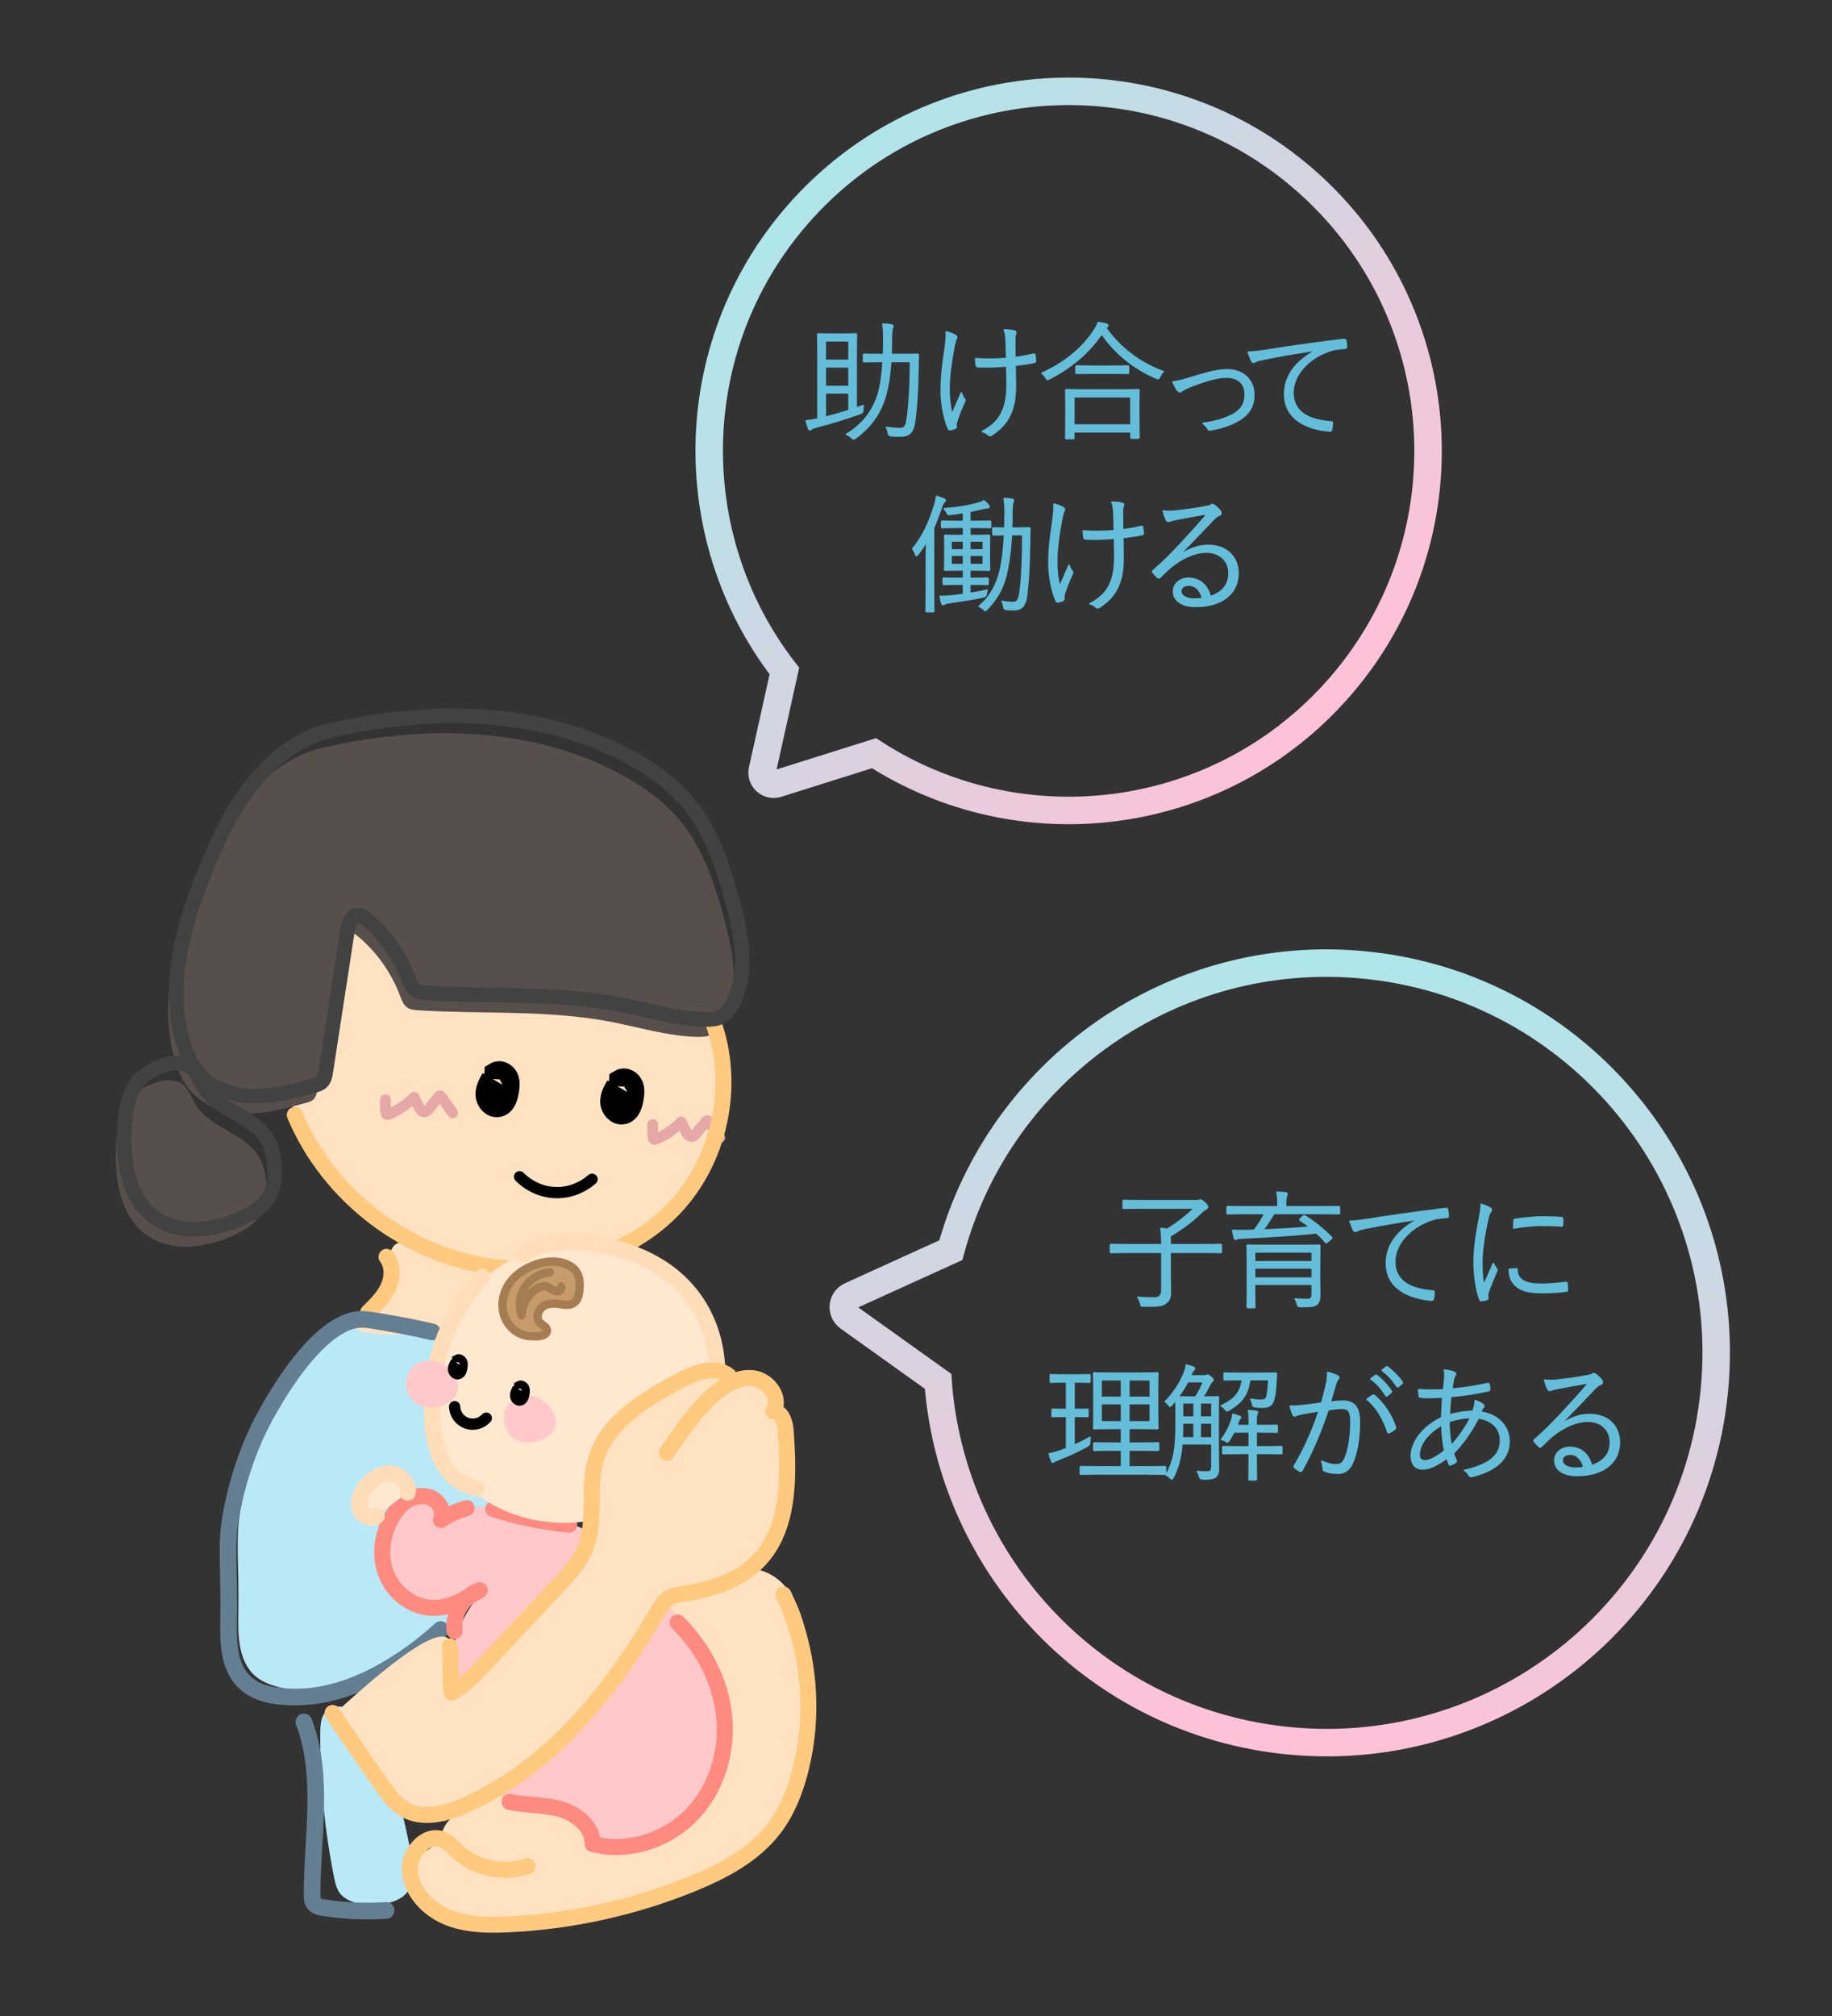
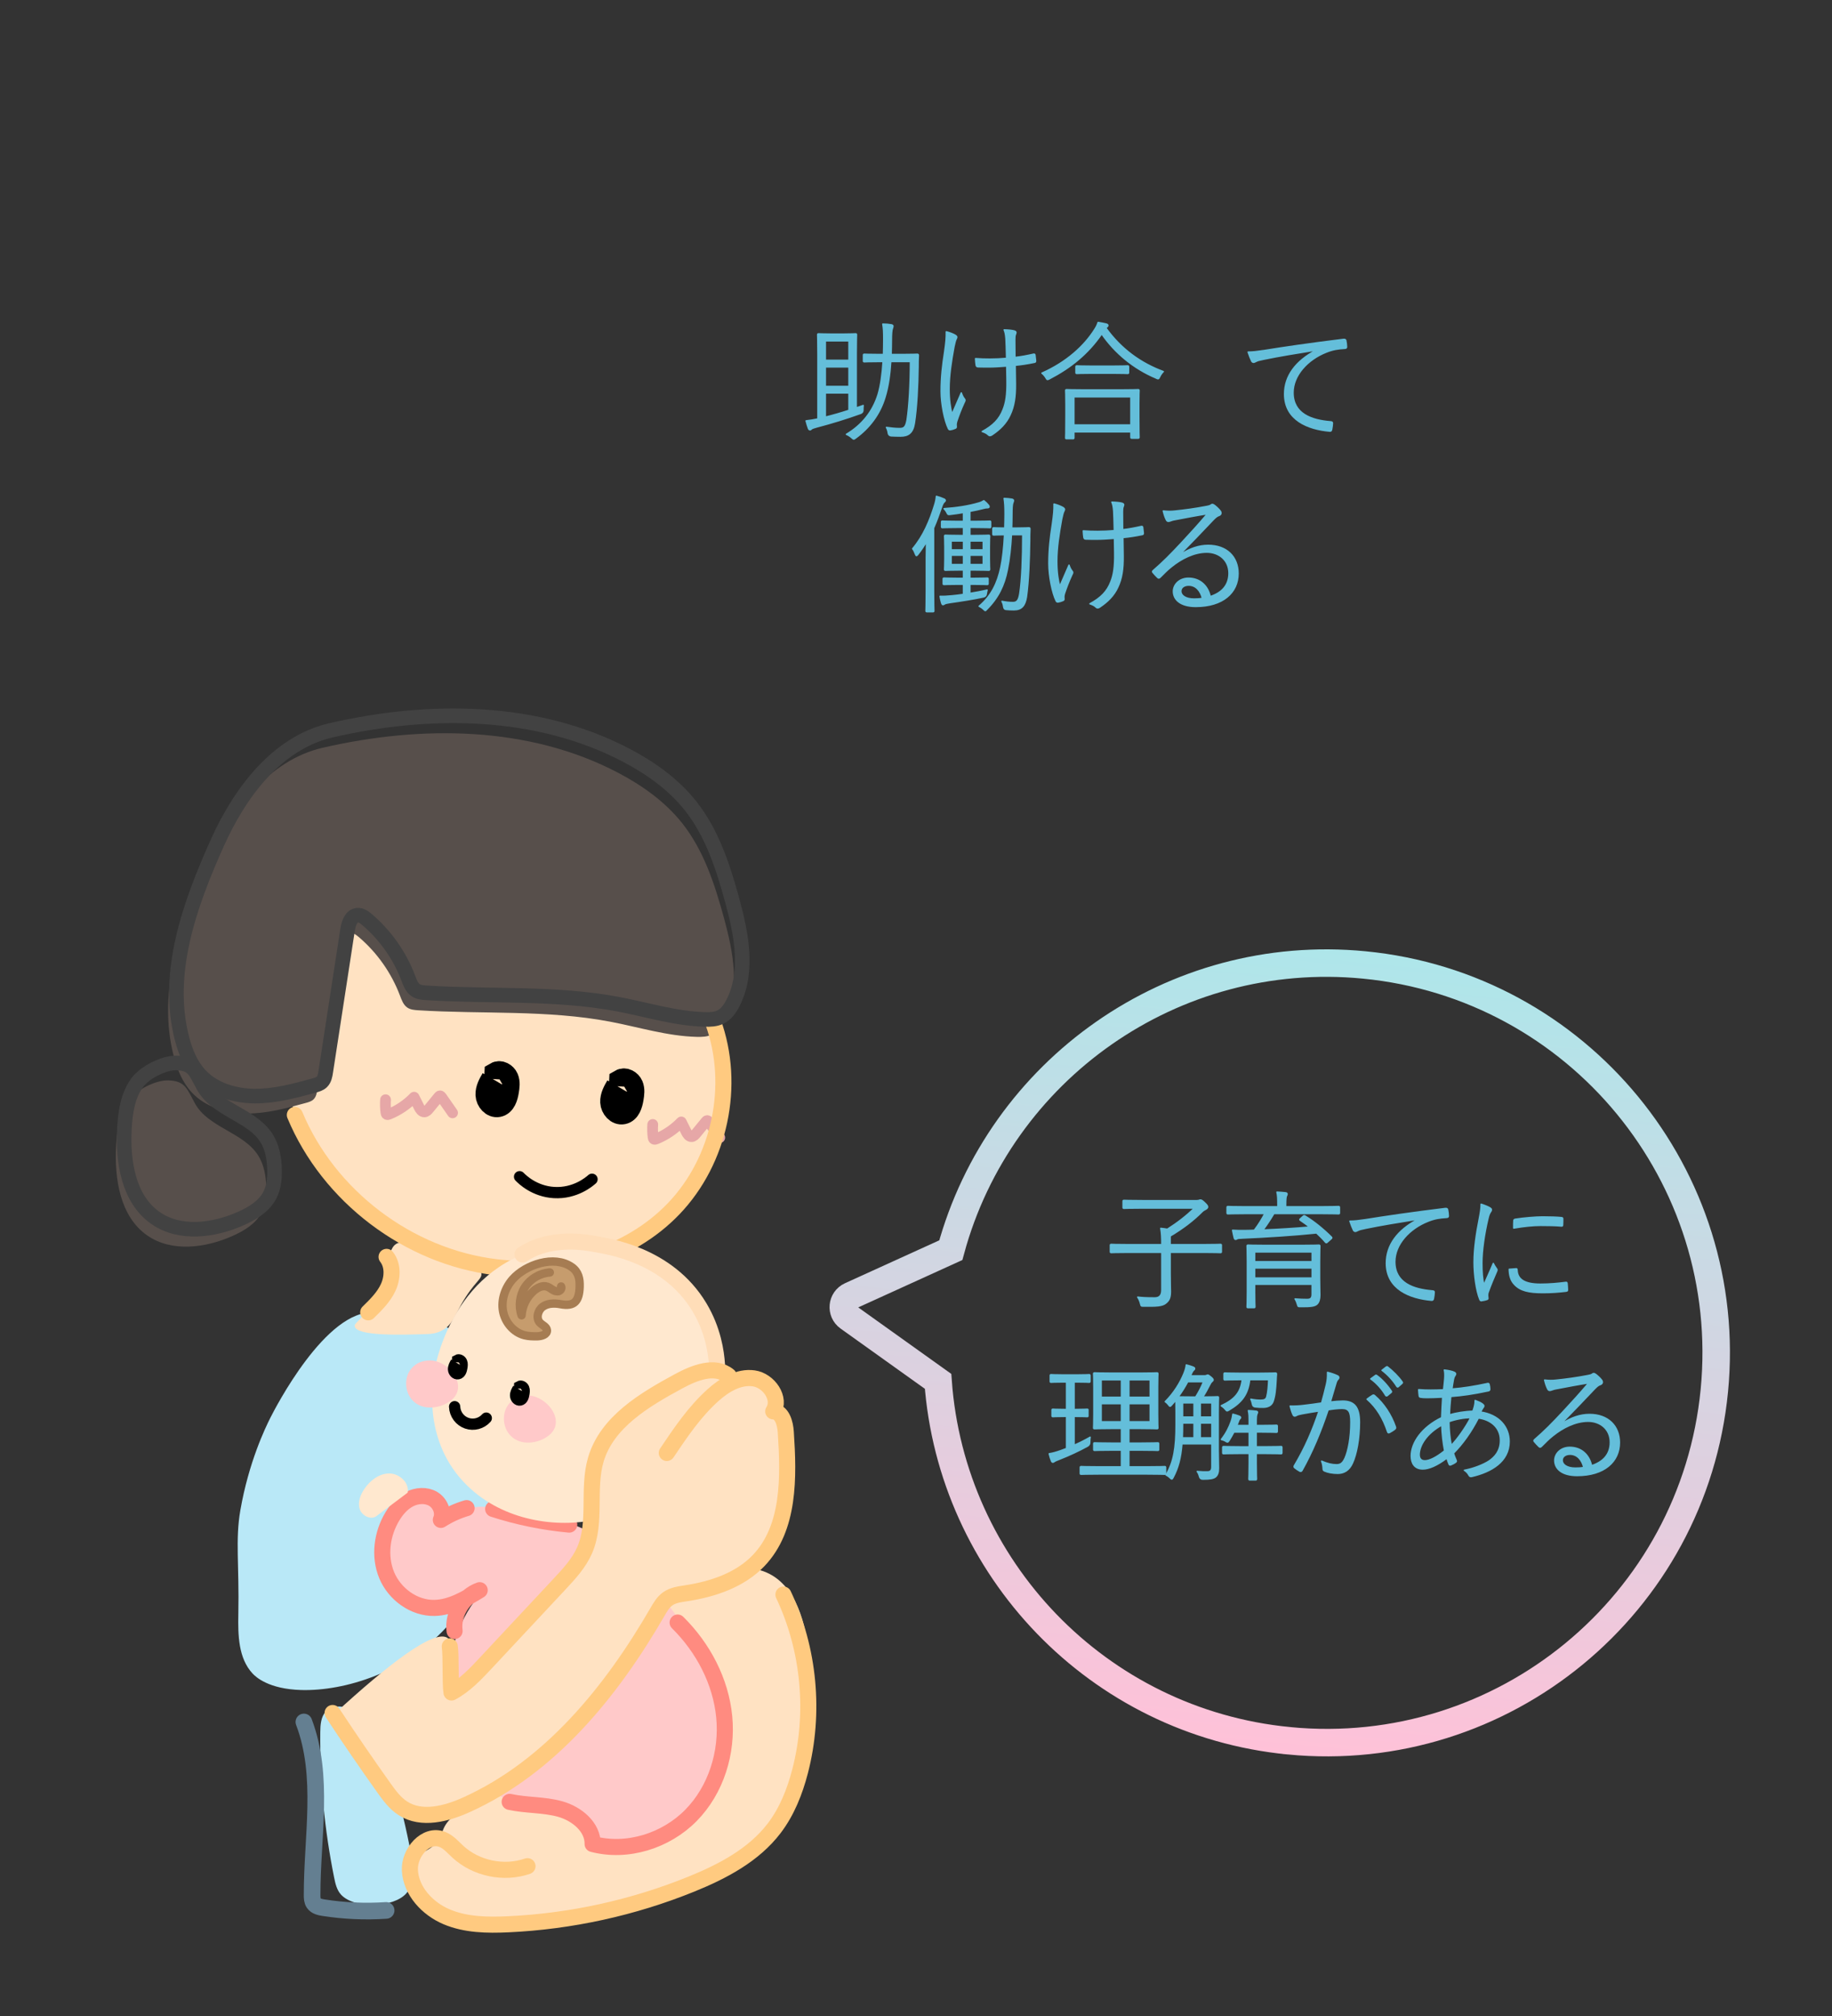
<svg xmlns="http://www.w3.org/2000/svg" xmlns:xlink="http://www.w3.org/1999/xlink" id="_レイヤー_2" data-name="レイヤー 2" viewBox="0 0 200 220">
  <rect x="0" y="0" width="200" height="220" fill="#333333" stroke="none" />
  <defs>
    <style>
      .cls-1, .cls-2, .cls-3, .cls-4, .cls-5, .cls-6, .cls-7, .cls-8, .cls-9, .cls-10, .cls-11 {
        stroke-linecap: round;
        stroke-linejoin: round;
      }

      .cls-1, .cls-2, .cls-12, .cls-13, .cls-4, .cls-14, .cls-15, .cls-5, .cls-6, .cls-7, .cls-8, .cls-9, .cls-10, .cls-16, .cls-11, .cls-17 {
        fill: none;
      }

      .cls-1, .cls-2, .cls-14, .cls-15, .cls-6, .cls-7, .cls-18, .cls-19, .cls-20, .cls-21, .cls-22, .cls-11, .cls-17 {
        fill-rule: evenodd;
      }

      .cls-1, .cls-2, .cls-8, .cls-9, .cls-10 {
        stroke-width: 1.756px;
      }

      .cls-1, .cls-10 {
        stroke: #ffca80;
      }

      .cls-2, .cls-9 {
        stroke: #ffddb8;
      }

      .cls-3 {
        fill: #64beda;
        stroke: #64beda;
        stroke-width: .15px;
      }

      .cls-12, .cls-18, .cls-19, .cls-20, .cls-21, .cls-22, .cls-23, .cls-24, .cls-25, .cls-26 {
        stroke-width: 0px;
      }

      .cls-13 {
        stroke: url(#_新規グラデーションスウォッチ_2-2);
      }

      .cls-13, .cls-14, .cls-15, .cls-16, .cls-17 {
        stroke-miterlimit: 10;
      }

      .cls-13, .cls-16 {
        stroke-width: 3px;
      }

      .cls-4 {
        stroke-width: 1.229px;
      }

      .cls-4, .cls-14, .cls-17 {
        stroke: #000;
      }

      .cls-14 {
        stroke-width: 2.605px;
      }

      .cls-15, .cls-6 {
        stroke: #a67c52;
        stroke-width: .908px;
      }

      .cls-5 {
        stroke: #647f91;
        stroke-width: 1.817px;
      }

      .cls-7 {
        stroke: #e6a7a7;
        stroke-width: 1.175px;
      }

      .cls-8 {
        stroke: #ff8b80;
      }

      .cls-18 {
        fill: #574f4b;
      }

      .cls-19 {
        fill: #c69c6d;
      }

      .cls-20, .cls-26 {
        fill: #ffc9c9;
      }

      .cls-21, .cls-24 {
        fill: #ffe2c2;
      }

      .cls-22, .cls-25 {
        fill: #ffe8cf;
      }

      .cls-16 {
        stroke: url(#_新規グラデーションスウォッチ_2);
      }

      .cls-23 {
        fill: #b9e8f7;
      }

      .cls-11 {
        stroke: #424242;
        stroke-width: 1.594px;
      }

      .cls-17 {
        stroke-width: 1.173px;
      }
    </style>
    <linearGradient id="_新規グラデーションスウォッチ_2" data-name="新規グラデーションスウォッチ 2" x1="319.78" y1="-398.673" x2="401.262" y2="-398.673" gradientTransform="translate(-421.768 102.916) rotate(42.524)" gradientUnits="userSpaceOnUse">
      <stop offset="0" stop-color="#aee6ea" />
      <stop offset=".001" stop-color="#aee6ea" />
      <stop offset="1" stop-color="#ffc1d8" />
    </linearGradient>
    <linearGradient id="_新規グラデーションスウォッチ_2-2" data-name="新規グラデーションスウォッチ 2" x1="424.547" y1="-381.732" x2="512.609" y2="-381.732" gradientTransform="translate(-195.084 -356.124) rotate(95.542)" xlink:href="#_新規グラデーションスウォッチ_2" />
  </defs>
  <g id="_レイヤー_1-2" data-name="レイヤー 1">
    <g>
      <rect class="cls-12" width="200" height="220" />
      <g>
        <g>
          <g>
            <path class="cls-3" d="m93.48,44.512c.252-.084.504-.168.756-.266-.027.182-.027.322-.027.476q.014.294-.253.392c-1.568.561-3.151,1.051-4.804,1.485-.28.07-.505.154-.561.21-.057.056-.099.098-.154.098s-.126-.028-.168-.126c-.084-.21-.183-.546-.267-.854.477-.056.827-.112,1.289-.21v-7.018c0-1.442-.028-2.087-.028-2.157,0-.098.015-.112.112-.112.084,0,.378.028,1.331.028h1.358c.938,0,1.261-.028,1.331-.028.098,0,.111.014.111.112,0,.07-.027.658-.027,1.961v6.009Zm-.799-7.312h-2.577v2.115h2.577v-2.115Zm0,2.843h-2.577v2.129h2.577v-2.129Zm0,2.844h-2.577v2.633c.798-.196,1.681-.448,2.577-.742v-1.891Zm5.757-4.202c1.205,0,1.611-.028,1.695-.028.098,0,.126.028.126.126-.028.42-.028.826-.028,1.232-.027,2.115-.14,4.455-.406,6.177-.168,1.051-.658,1.401-1.513,1.401-.378,0-.714-.014-1.022-.028q-.28-.028-.322-.309c-.027-.238-.098-.434-.195-.616.476.07.966.126,1.442.126s.672-.154.812-.952c.224-1.513.364-3.937.364-6.36h-2.144c-.084,1.359-.266,2.732-.63,3.895-.547,1.835-1.681,3.348-3.208,4.454-.098.07-.154.112-.21.112-.042,0-.099-.042-.21-.14-.196-.182-.364-.28-.589-.378,1.737-1.037,2.886-2.507,3.46-4.342.294-.98.463-2.269.547-3.6h-.351c-1.219,0-1.597.028-1.681.028-.099,0-.112-.014-.112-.098v-.616c0-.098.014-.112.112-.112.084,0,.462.028,1.681.028h.393c.014-.546.027-1.093.027-1.611,0-.869-.014-1.205-.098-1.709.322,0,.645.028.952.084.099.028.154.07.154.14,0,.084-.028.154-.07.28-.056.154-.098.546-.098,1.303,0,.49-.014.995-.028,1.513h1.148Z" />
            <path class="cls-3" d="m104.258,36.57c.141.084.196.154.196.224,0,.056-.028.112-.084.224-.084.168-.141.462-.225.826-.294,1.611-.532,3.152-.532,4.623,0,1.163.141,2.087.322,2.731.351-.826.631-1.457,1.009-2.325.112.322.21.49.322.63.056.07.084.112.084.168,0,.07-.042.154-.126.322-.336.743-.546,1.303-.784,2.003-.028.112-.057.238-.057.336s.015.182.015.266c0,.056-.028.098-.084.126-.225.098-.379.14-.547.168-.098.014-.168,0-.224-.112-.435-.882-.799-2.704-.799-4.076,0-1.555.154-2.857.378-4.286.154-1.079.196-1.597.183-2.213.42.112.729.238.952.364Zm5.646,3.376c-.7.056-1.373.098-1.961.098-.351,0-.715,0-1.149-.014-.153,0-.195-.056-.224-.168-.028-.154-.056-.42-.07-.728.49.042,1.064.056,1.569.056.546,0,1.232-.028,1.82-.084-.027-1.037-.042-1.695-.069-2.143-.042-.49-.084-.7-.196-.966.462.014.91.056,1.12.126.112.042.168.084.168.168,0,.042-.027.112-.056.196-.056.14-.07.28-.07.574,0,.546.015,1.247.015,1.947.672-.07,1.316-.196,2.003-.35.112-.028.168-.014.182.084.028.196.042.393.07.617.014.126-.028.168-.126.182-.742.154-1.373.252-2.102.322l.028,2.031c.014,1.429-.14,2.438-.588,3.39-.421.925-1.121,1.597-1.934,2.144-.14.098-.21.112-.266.112-.07,0-.126-.028-.225-.126-.126-.126-.336-.224-.616-.322,1.205-.658,1.877-1.345,2.283-2.395.294-.729.448-1.597.42-3.208l-.027-1.541Z" />
            <path class="cls-3" d="m120.724,35.785c1.695,2.354,3.853,3.866,6.275,4.763-.154.154-.294.35-.392.561-.07.154-.112.224-.183.224-.056,0-.126-.028-.224-.084-2.424-1.022-4.482-2.717-5.926-4.818-1.499,2.185-3.403,3.712-5.701,4.903-.111.056-.168.084-.21.084-.07,0-.098-.056-.182-.196-.126-.21-.267-.364-.435-.504,2.718-1.205,4.622-2.969,5.743-4.734.21-.322.294-.504.393-.798.336.056.63.112.868.168.14.042.196.084.196.154,0,.07-.028.112-.099.168l-.126.112Zm3.601,9.511c0,2.017.027,2.339.027,2.409,0,.098-.014.112-.126.112h-.658c-.098,0-.112-.014-.112-.112v-.574h-6.219v.645c0,.084-.015.098-.112.098h-.673c-.098,0-.111-.014-.111-.098s.027-.406.027-2.438v-1.134c0-1.149-.027-1.499-.027-1.569,0-.098.014-.112.111-.112.084,0,.561.028,1.934.028h3.922c1.373,0,1.849-.028,1.919-.028.112,0,.126.014.126.112,0,.07-.027.42-.027,1.373v1.289Zm-.869-1.989h-6.219v3.067h6.219v-3.067Zm-.252-2.662c0,.098-.014.112-.112.112-.069,0-.462-.028-1.639-.028h-2.241c-1.177,0-1.555.028-1.639.028-.099,0-.112-.014-.112-.112v-.603c0-.098.014-.112.112-.112.084,0,.462.028,1.639.028h2.241c1.177,0,1.569-.028,1.639-.028.099,0,.112.014.112.112v.603Z" />
-             <path class="cls-3" d="m130.187,41.151c1.513-.462,2.703-.799,3.782-.799,1.737,0,2.913,1.079,2.913,2.732,0,1.345-.588,2.213-1.849,2.899-.771.42-1.723.742-2.899.938-.154.028-.21-.014-.28-.14-.07-.14-.267-.392-.532-.588,1.331-.182,2.354-.476,3.208-.924.91-.477,1.4-1.149,1.4-2.241,0-1.247-.826-1.863-2.073-1.863-1.036,0-2.549.477-4.132,1.121-.351.14-.532.266-.658.351-.099.056-.196.126-.267.126-.084,0-.168-.056-.252-.154-.183-.238-.364-.616-.505-.924.547-.07,1.037-.196,2.144-.532Z" />
            <path class="cls-3" d="m143.644,38.209c-2.102.336-3.923.63-5.688.995-.504.098-.673.154-.841.238-.098.042-.182.098-.266.098s-.154-.056-.196-.126c-.14-.28-.267-.616-.393-.994.505,0,.869-.042,1.737-.168,2.087-.336,4.931-.756,8.685-1.218.141-.014.21.028.238.112.042.182.084.518.084.7,0,.126-.042.154-.182.168-.757.042-1.317.126-2.046.42-2.045.812-3.613,2.536-3.613,4.413,0,2.325,2.031,3.012,4.076,3.18.182.014.224.042.224.154,0,.154-.042.477-.084.673-.028.154-.07.21-.224.196-2.367-.21-4.917-1.219-4.917-4.048,0-1.975,1.219-3.6,3.418-4.762l-.014-.028Z" />
            <path class="cls-3" d="m101.121,60.958c0-.504.014-1.205.027-1.849-.28.477-.588.938-.938,1.387-.069.098-.126.14-.153.14-.042,0-.07-.056-.112-.154-.099-.266-.183-.435-.309-.603,1.177-1.387,1.877-3.082,2.396-4.763.112-.35.168-.644.196-.952.308.084.561.168.798.28.099.042.169.084.169.168,0,.07-.057.126-.141.196-.07.07-.168.224-.266.533-.267.77-.532,1.526-.869,2.283v6.85c0,1.471.028,2.101.028,2.171,0,.098-.014.112-.112.112h-.63c-.099,0-.112-.014-.112-.112,0-.07.028-.7.028-2.171v-3.516Zm7.031-3.488c0,.098-.014.112-.098.112-.07,0-.435-.028-1.569-.028h-.602v.882h.546c1.064,0,1.415-.028,1.484-.028.112,0,.126.014.126.112,0,.07-.027.35-.027,1.163v1.289c0,.784.027,1.064.027,1.148,0,.098-.014.112-.126.112-.069,0-.42-.028-1.484-.028h-.546v.911h.406c1.064,0,1.4-.028,1.471-.028.098,0,.111.014.111.112v.477c0,.098-.014.112-.111.112-.07,0-.406-.028-1.471-.028h-.406v.995c.602-.098,1.246-.21,1.877-.364-.028.14-.07.266-.084.42q-.028.28-.322.336c-1.022.224-2.451.448-3.643.616-.308.042-.532.098-.602.154-.043.028-.112.07-.183.07-.042,0-.098-.084-.126-.182-.07-.21-.112-.434-.168-.729.364.014.742,0,1.288-.056.351-.028.785-.084,1.261-.154v-1.106h-.63c-1.064,0-1.4.028-1.471.028-.099,0-.112-.014-.112-.112v-.477c0-.098.014-.112.112-.112.07,0,.406.028,1.471.028h.63v-.911h-.448c-1.078,0-1.429.028-1.498.028-.099,0-.112-.014-.112-.112,0-.084.028-.364.028-1.148v-1.289c0-.812-.028-1.093-.028-1.163,0-.098.014-.112.112-.112.069,0,.42.028,1.498.028h.448v-.882h-.714c-1.135,0-1.499.028-1.569.028-.098,0-.111-.014-.111-.112v-.49c0-.098.014-.112.111-.112.07,0,.435.028,1.569.028h.714v-.967c-.49.084-.98.154-1.456.21-.238.028-.238.014-.351-.196-.084-.182-.196-.308-.309-.434,1.317-.084,2.689-.294,3.769-.616.21-.056.393-.14.574-.252.21.168.351.308.49.476.056.07.084.112.084.182,0,.07-.07.112-.182.112-.126,0-.253.014-.393.056-.477.126-.994.238-1.526.336v1.093h.602c1.135,0,1.499-.028,1.569-.028.084,0,.098.014.098.112v.49Zm-2.97,1.569h-1.345v.966h1.345v-.966Zm0,1.555h-1.345v1.009h1.345v-1.009Zm2.157-1.555h-1.456v.966h1.456v-.966Zm0,1.555h-1.456v1.009h1.456v-1.009Zm3.685-2.969c.938,0,1.219-.028,1.288-.028.099,0,.126.028.126.126-.027.435-.027.827-.027,1.247-.028,2.115-.112,4.44-.351,6.163-.154.953-.519,1.415-1.373,1.415-.336,0-.588-.014-.882-.042q-.196-.014-.238-.308c-.028-.224-.084-.392-.182-.574.42.084.812.126,1.204.126.477,0,.631-.308.742-.98.225-1.513.322-3.866.322-6.416h-1.232c-.07,1.317-.21,2.662-.448,3.824-.336,1.695-.98,3.054-2.255,4.328-.07.084-.112.126-.154.126s-.099-.056-.183-.14c-.168-.154-.322-.252-.49-.336,1.373-1.163,2.018-2.577,2.367-4.23.196-.896.337-2.199.406-3.572-.84,0-1.092.028-1.162.028-.099,0-.112-.014-.112-.112v-.56c0-.098.014-.112.112-.112.07,0,.322.028,1.19.028.014-.504.028-1.023.028-1.513,0-.868-.028-1.261-.099-1.723.28.014.631.042.854.084.112.028.168.084.168.14,0,.084-.042.168-.084.294-.056.154-.084.561-.084,1.303,0,.462-.014.938-.027,1.415h.574Z" />
            <path class="cls-3" d="m116.018,55.369c.141.084.196.154.196.224,0,.056-.028.112-.084.224-.084.168-.141.462-.225.826-.294,1.611-.532,3.152-.532,4.623,0,1.163.141,2.087.322,2.731.351-.826.631-1.457,1.009-2.325.112.322.21.49.322.63.056.07.084.112.084.168,0,.07-.042.154-.126.322-.336.743-.546,1.303-.784,2.003-.028.112-.057.238-.057.336s.015.182.015.266c0,.056-.028.098-.084.126-.225.098-.379.14-.547.168-.098.014-.168,0-.224-.112-.435-.882-.799-2.704-.799-4.076,0-1.555.154-2.857.378-4.286.154-1.079.196-1.597.183-2.213.42.112.729.238.952.364Zm5.646,3.376c-.7.056-1.373.098-1.961.098-.351,0-.715,0-1.149-.014-.153,0-.195-.056-.224-.168-.028-.154-.056-.42-.07-.728.49.042,1.064.056,1.569.056.546,0,1.232-.028,1.82-.084-.027-1.037-.042-1.695-.069-2.143-.042-.49-.084-.7-.196-.966.462.014.91.056,1.12.126.112.042.168.084.168.168,0,.042-.027.112-.056.196-.056.14-.07.28-.07.574,0,.546.015,1.247.015,1.947.672-.07,1.316-.196,2.003-.35.112-.028.168-.014.182.084.028.196.042.393.07.617.014.126-.028.168-.126.182-.742.154-1.373.252-2.102.322l.028,2.031c.014,1.429-.14,2.438-.588,3.39-.421.925-1.121,1.597-1.934,2.144-.14.098-.21.112-.266.112-.07,0-.126-.028-.225-.126-.126-.126-.336-.224-.616-.322,1.205-.658,1.877-1.345,2.283-2.395.294-.729.448-1.597.42-3.208l-.027-1.541Z" />
            <path class="cls-3" d="m128.885,60.509c1.009-.658,2.003-.995,3.012-.995,2.018,0,3.264,1.247,3.264,3.068,0,2.087-1.652,3.6-4.622,3.6-1.681,0-2.438-.757-2.438-1.653,0-.728.645-1.429,1.639-1.429,1.261,0,2.115.812,2.382,2.003,1.204-.393,2.045-1.177,2.045-2.549,0-1.429-1.093-2.297-2.424-2.297-1.387,0-2.773.714-3.852,1.583-.448.351-.812.729-1.232,1.149-.112.112-.183.126-.28.028-.168-.168-.379-.378-.519-.56-.056-.07-.042-.126.056-.21,1.107-.966,1.821-1.681,3.166-3.124.812-.882,1.653-1.779,2.731-3.054-1.162.182-2.255.392-3.502.63-.182.028-.35.07-.49.126-.098.042-.21.07-.266.07-.099,0-.169-.056-.225-.168-.126-.252-.224-.519-.336-.967.462.056.854.056,1.232.014,1.106-.112,2.255-.266,3.488-.504.168-.028.336-.07.434-.126.057-.042.141-.098.196-.098.07,0,.141.028.252.112.267.21.477.42.603.588.07.084.099.168.099.238,0,.112-.07.21-.211.266-.182.056-.336.154-.658.49-1.246,1.317-2.185,2.297-3.586,3.726l.042.042Zm.883,3.348c-.448,0-.854.224-.854.658,0,.462.504.854,1.442.854.309,0,.589-.014.911-.07-.183-.798-.701-1.442-1.499-1.442Z" />
          </g>
-           <path class="cls-16" d="m145.581,75.731c14.648-15.972,13.574-40.795-2.398-55.443-15.972-14.648-40.795-13.574-55.443,2.398-13.119,14.305-13.617,35.703-2.107,50.539l-2.404,10.822c-.21.947.684,1.767,1.61,1.476l10.574-3.329c15.774,10.187,37.049,7.843,50.168-6.462Z" />
        </g>
        <g>
          <g>
            <path class="cls-3" d="m133.337,136.58c0,.098-.014.112-.112.112-.069,0-.518-.028-1.849-.028h-3.628v2.297c0,1.023.028,1.597.028,1.989,0,.743-.196.995-.477,1.233-.393.364-1.148.364-2.438.35-.28,0-.28.014-.35-.28-.07-.266-.169-.504-.309-.7.504.056.925.084,1.863.084.49,0,.771-.252.771-.854v-4.118h-3.656c-1.331,0-1.779.028-1.85.028-.098,0-.111-.014-.111-.112v-.672c0-.098.014-.112.111-.112.07,0,.519.028,1.85.028h3.656c0-.756-.015-1.218-.112-1.779.238.028.49.056.714.098,1.149-.729,2.13-1.499,2.956-2.311h-5.701c-1.415,0-1.891.028-1.975.028-.099,0-.112-.014-.112-.112v-.644c0-.098.014-.112.112-.112.084,0,.56.028,1.975.028h5.981c.112,0,.224-.028.252-.042.028-.014.07-.028.14-.028.07,0,.169.042.393.252.309.294.378.392.378.504,0,.098-.084.182-.182.238-.154.084-.309.154-.49.35-.826.827-1.934,1.709-3.418,2.591v.938h3.628c1.331,0,1.779-.028,1.849-.028.099,0,.112.014.112.112v.672Z" />
            <path class="cls-3" d="m146.23,132.349c0,.098-.014.112-.126.112-.069,0-.504-.028-1.807-.028h-5.225c-.393.658-.784,1.261-1.19,1.793,1.723-.07,3.571-.182,5.099-.322-.322-.252-.658-.49-1.009-.728-.098-.056-.098-.098.014-.196l.28-.252c.084-.084.141-.07.225-.014.966.574,2.059,1.485,2.843,2.269.084.084.099.112-.056.238l-.351.308c-.126.112-.14.112-.224.028-.309-.364-.63-.686-.98-1.008-2.424.252-5.52.448-8.097.56-.392.014-.504.028-.588.084-.042.028-.099.056-.154.056s-.112-.056-.14-.154c-.057-.196-.127-.574-.183-.841.448.028.925.042,1.415.028.308,0,.63-.014.952-.028.49-.644.854-1.247,1.148-1.821h-2.185c-1.317,0-1.751.028-1.821.028-.098,0-.112-.014-.112-.112v-.574c0-.098.015-.112.112-.112.07,0,.504.028,1.821.028h3.613v-.168c0-.714-.014-1.092-.098-1.429.322.014.673.042.938.07.112.014.168.07.168.126,0,.084-.042.154-.084.252-.042.112-.07.35-.07.98v.168h3.937c1.303,0,1.737-.028,1.807-.028.112,0,.126.014.126.112v.574Zm-2.171,7.088c0,.658.028,1.639.028,1.891,0,.406-.084.784-.322.994-.225.196-.588.28-1.765.267-.28,0-.28.014-.351-.225-.07-.238-.14-.42-.266-.616.504.042.882.056,1.316.056.392,0,.546-.154.546-.56v-1.093h-6.275v.826c0,1.079.028,1.541.028,1.611,0,.098-.014.112-.112.112h-.63c-.099,0-.112-.014-.112-.112,0-.07.028-.477.028-1.583v-3.39c0-1.121-.028-1.541-.028-1.611,0-.112.014-.126.112-.126.084,0,.56.028,1.933.028h3.853c1.372,0,1.849-.028,1.933-.028.099,0,.112.014.112.126,0,.07-.028.575-.028,1.681v1.751Zm-.812-2.815h-6.275v1.064h6.275v-1.064Zm0,1.751h-6.275v1.092h6.275v-1.092Z" />
            <path class="cls-3" d="m154.755,133.05c-2.102.336-3.923.63-5.688.995-.504.098-.673.154-.841.238-.098.042-.182.098-.266.098s-.154-.056-.196-.126c-.14-.28-.267-.616-.393-.994.505,0,.869-.042,1.737-.168,2.087-.336,4.931-.756,8.685-1.218.141-.014.21.028.238.112.042.182.084.518.084.7,0,.126-.042.154-.182.168-.757.042-1.317.126-2.046.42-2.045.812-3.613,2.536-3.613,4.413,0,2.325,2.031,3.012,4.076,3.18.182.014.224.042.224.154,0,.154-.042.477-.084.673-.028.154-.07.21-.224.196-2.367-.21-4.917-1.219-4.917-4.048,0-1.975,1.219-3.6,3.418-4.762l-.014-.028Z" />
            <path class="cls-3" d="m162.619,131.789c.141.084.196.14.196.224,0,.084-.027.14-.098.238-.126.182-.21.42-.28.743-.393,1.653-.658,3.501-.658,4.833,0,1.022.056,1.709.21,2.409.336-.784.63-1.387,1.036-2.367.099.224.225.392.337.56.042.042.069.098.069.14,0,.084-.027.14-.069.224-.309.714-.603,1.401-.896,2.227-.042.084-.057.21-.057.351,0,.126.028.21.028.308,0,.056-.028.112-.098.126-.196.07-.435.112-.631.14-.07,0-.126-.056-.154-.14-.392-.938-.63-2.689-.63-4.062,0-1.499.252-3.138.574-4.777.126-.672.196-1.079.196-1.555.364.112.729.266.924.378Zm2.9,6.668c.069-.014.098.028.098.14.042,1.064.896,1.541,2.55,1.541.994,0,1.904-.084,2.759-.196.112-.014.141,0,.154.14.014.168.042.462.042.659,0,.126,0,.14-.182.168-.841.098-1.625.154-2.508.154-1.568,0-2.465-.224-3.081-.883-.406-.406-.575-.966-.589-1.667l.757-.056Zm-.253-5.211c0-.126.028-.168.169-.196.882-.14,2.227-.252,2.969-.252.812,0,1.611.028,1.989.07.183.014.21.028.21.14,0,.224,0,.448-.014.659,0,.112-.028.14-.154.126-.546-.056-1.456-.07-2.255-.07-.784,0-1.807.098-2.928.294,0-.378,0-.603.014-.771Z" />
            <path class="cls-3" d="m117.261,157.717c.616-.266,1.19-.56,1.751-.882-.028.154-.042.35-.042.532q.014.294-.225.435c-.896.504-2.087,1.05-3.124,1.457-.294.112-.448.182-.504.224s-.112.084-.182.084c-.043,0-.099-.028-.141-.126-.098-.238-.182-.504-.252-.798.378-.056.784-.168,1.289-.35l.602-.224v-3.502h-.224c-.911,0-1.177.028-1.247.028-.098,0-.112-.014-.112-.112v-.588c0-.098.015-.112.112-.112.07,0,.336.028,1.247.028h.224v-2.998h-.322c-.98,0-1.274.028-1.358.028s-.098-.014-.098-.112v-.602c0-.098.014-.112.098-.112s.378.028,1.358.028h1.429c.995,0,1.275-.028,1.345-.028.099,0,.112.014.112.112v.602c0,.098-.014.112-.112.112-.069,0-.35-.028-1.345-.028h-.279v2.998h.153c.911,0,1.177-.028,1.261-.028.099,0,.099.014.099.112v.588c0,.098,0,.112-.099.112-.084,0-.35-.028-1.261-.028h-.153v3.151Zm9.987,3.054c0,.098-.015.112-.099.112-.069,0-.56-.028-1.989-.028h-5.126c-1.429,0-1.919.028-1.989.028-.099,0-.112-.014-.112-.112v-.616c0-.098.014-.112.112-.112.07,0,.561.028,1.989.028h2.395v-1.821h-1.078c-1.316,0-1.751.028-1.835.028-.098,0-.112-.014-.112-.112v-.602c0-.098.015-.112.112-.112.084,0,.519.028,1.835.028h1.078v-1.597h-1.078c-1.303,0-1.765.028-1.835.028-.112,0-.126-.014-.126-.098s.028-.477.028-1.541v-2.83c0-1.05-.028-1.429-.028-1.513,0-.098.014-.112.126-.112.07,0,.532.028,1.835.028h3.109c1.303,0,1.751-.028,1.835-.028.099,0,.112.014.112.112,0,.07-.028.462-.028,1.513v2.83c0,1.064.028,1.457.028,1.541s-.014.098-.112.098c-.084,0-.532-.028-1.835-.028h-1.219v1.597h1.303c1.317,0,1.751-.028,1.835-.028.099,0,.112.014.112.112v.602c0,.098-.014.112-.112.112-.084,0-.518-.028-1.835-.028h-1.303v1.821h1.919c1.43,0,1.92-.028,1.989-.028.084,0,.099.014.099.112v.616Zm-4.819-10.197h-2.213v1.905h2.213v-1.905Zm0,2.605h-2.213v1.975h2.213v-1.975Zm3.138-2.605h-2.325v1.905h2.325v-1.905Zm0,2.605h-2.325v1.975h2.325v-1.975Z" />
            <path class="cls-3" d="m132.998,158.39c0,.63.027,1.261.027,1.849,0,.42-.084.729-.336.938-.224.168-.561.238-1.387.238q-.28,0-.35-.28c-.057-.21-.127-.392-.253-.56.421.042.827.056,1.163.042.266-.014.435-.14.435-.532v-2.521h-3.265c-.126,1.583-.42,2.647-.966,3.67-.057.112-.099.168-.141.168s-.098-.028-.153-.098c-.169-.168-.337-.28-.477-.35.854-1.429,1.093-2.97,1.093-5.491v-1.275c0-.714-.015-1.148-.015-1.401l-.462.533c-.084.084-.126.14-.168.14-.057,0-.099-.056-.183-.168-.098-.126-.21-.238-.35-.336.966-.967,1.639-2.087,2.045-3.082.14-.35.224-.644.252-.924.28.07.547.154.757.238.098.042.153.084.153.154,0,.084-.042.126-.111.182-.084.07-.183.224-.337.616h1.499c.126,0,.183-.014.252-.042.028-.014.07-.042.127-.042.056,0,.14.042.321.196.211.168.267.266.267.322,0,.07-.028.112-.126.196-.084.07-.168.182-.238.336-.238.476-.477.911-.757,1.345h.154c1.037,0,1.359-.028,1.443-.028.098,0,.111.014.111.112,0,.084-.027.56-.027,1.653v4.202Zm-3.334-7.606c-.294.561-.631,1.106-1.037,1.653.183,0,.547.014,1.289.014h.616c.378-.603.631-1.106.854-1.667h-1.723Zm.687,4.51h-1.247v.238c0,.504-.014.953-.028,1.373h1.275v-1.611Zm0-2.199h-1.247v1.541h1.247v-1.541Zm1.947,0h-1.261v1.541h1.261v-1.541Zm0,2.199h-1.261v1.611h1.261v-1.611Zm5.28-5.435c1.177,0,1.569-.028,1.653-.028.098,0,.126.028.126.126-.028.21-.028.42-.042.63-.057,1.051-.126,1.765-.337,2.354-.168.462-.602.63-1.078.63-.266,0-.532,0-.868-.042q-.252-.028-.294-.266c-.043-.224-.099-.406-.183-.574.42.084.742.112,1.079.112.378,0,.574-.084.658-.364.126-.476.182-1.121.21-1.877h-2.073c-.183,1.597-.841,2.479-2.27,3.32-.098.056-.154.084-.196.084-.056,0-.098-.056-.195-.168-.141-.168-.295-.294-.448-.392,1.498-.701,2.129-1.457,2.297-2.844h-.252c-1.177,0-1.555.028-1.625.028-.098,0-.112-.014-.112-.112v-.532c0-.098.015-.112.112-.112.07,0,.448.028,1.625.028h2.213Zm2.367,8.657c0,.112-.014.126-.098.126-.07,0-.49-.028-1.766-.028h-.938v.981c0,1.205.028,1.723.028,1.793,0,.098-.014.112-.112.112h-.602c-.099,0-.112-.014-.112-.112,0-.07.028-.588.028-1.793v-.981h-1.009c-1.274,0-1.695.028-1.766.028-.098,0-.111-.014-.111-.126v-.546c0-.098.014-.112.111-.112.07,0,.491.028,1.766.028h1.009v-1.611h-1.667c-.154.294-.322.602-.519.91-.084.126-.126.182-.183.182-.056,0-.111-.028-.21-.098-.14-.084-.308-.14-.462-.182.546-.7.841-1.316,1.078-1.975.112-.336.154-.561.183-.785.266.07.462.126.672.21.112.042.169.084.169.154,0,.07-.043.098-.085.14-.069.07-.111.154-.182.364l-.14.364h1.345v-.603c0-.322,0-.603-.085-1.022.337.014.603.042.854.07.085.014.141.042.141.112,0,.07-.042.14-.07.21-.042.126-.07.322-.07.63v.603h.477c1.247,0,1.639-.028,1.709-.028.099,0,.112.014.112.112v.546c0,.098-.014.112-.112.112-.07,0-.462-.028-1.709-.028h-.477v1.611h.938c1.275,0,1.695-.028,1.766-.028.084,0,.098.014.098.112v.546Z" />
            <path class="cls-3" d="m144.799,151.106c.112-.49.141-.84.126-1.345.435.112.729.21,1.093.378.154.07.196.238.057.364-.112.112-.169.224-.238.462-.21.687-.393,1.345-.603,2.031.448-.056,1.022-.098,1.358-.098,1.219,0,1.821.616,1.821,2.297,0,1.807-.309,3.474-.771,4.482-.351.77-.91,1.106-1.597,1.106-.574,0-1.079-.098-1.429-.252-.112-.042-.168-.112-.168-.238-.015-.238-.042-.546-.168-.84.616.266,1.134.392,1.624.392.406,0,.673-.14.938-.729.351-.798.631-2.213.631-3.936,0-1.093-.21-1.485-.967-1.485-.434,0-1.022.07-1.513.154-.812,2.423-1.723,4.608-2.857,6.625-.056.098-.14.112-.238.07-.14-.07-.406-.252-.561-.378-.084-.07-.069-.14-.027-.224,1.177-1.975,2.003-3.908,2.689-5.967-.574.084-1.149.182-1.85.308-.252.042-.504.112-.616.182-.154.098-.28.098-.364-.07-.112-.238-.224-.56-.322-.952.505.014,1.051-.014,1.457-.07.771-.084,1.316-.168,1.976-.266.182-.658.336-1.219.518-2.003Zm5.071,1.148c.084-.028.14-.014.21.056.98.84,1.793,2.059,2.255,3.39.028.098.042.168-.042.238-.14.126-.406.294-.574.378-.112.07-.21.056-.238-.084-.476-1.429-1.177-2.619-2.241-3.543.196-.154.421-.309.631-.435Zm.294-2.157c.056-.042.084-.028.14.014.561.392,1.177,1.079,1.583,1.695.042.056.028.112-.027.154l-.406.336c-.07.056-.141.042-.183-.028-.406-.687-.994-1.345-1.625-1.793l.519-.378Zm1.162-.91c.057-.042.099-.056.154-.014.561.434,1.19,1.051,1.597,1.639.042.07.028.112-.042.168l-.378.336c-.056.056-.112.056-.168-.028-.351-.574-.952-1.261-1.611-1.751l.448-.35Z" />
            <path class="cls-3" d="m158.772,149.761c.084.042.141.098.141.168,0,.07-.028.126-.085.196-.084.126-.14.28-.182.56-.056.308-.098.574-.14.896,1.26-.098,2.465-.294,3.894-.602.099-.028.141.014.168.098.042.154.07.364.07.532,0,.098-.056.154-.154.168-1.709.364-2.844.518-4.104.616-.069.743-.126,1.331-.14,2.003.715-.21,1.723-.378,2.55-.392.14-.364.252-.729.252-1.177.336.126.616.252.784.378.112.084.168.154.168.224,0,.098-.098.182-.154.28-.069.14-.14.238-.21.378,2.003.294,3.124,1.611,3.124,3.222,0,2.199-1.961,3.32-4.062,3.81-.154.042-.252.014-.336-.154-.07-.14-.238-.364-.49-.519.994-.182,2.073-.602,2.731-1.036.588-.42,1.204-1.051,1.204-2.228,0-1.499-1.176-2.283-2.409-2.437-.784,1.541-1.736,2.857-2.717,3.838.084.294.182.504.294.784.042.098.028.14-.07.21-.168.126-.378.224-.519.28-.084.028-.14.028-.182-.07-.084-.196-.168-.42-.238-.672-1.093.827-1.975,1.191-2.633,1.191-.925,0-1.261-.659-1.261-1.429,0-1.429,1.162-3.138,3.319-4.174.028-.799.07-1.541.112-2.241-.799.042-1.345.056-1.724.056-.308,0-.518-.014-.658-.042-.126-.014-.168-.042-.182-.182-.028-.168-.042-.392-.057-.644.883.07,1.737.056,2.718.014.057-.49.099-.854.126-1.218.028-.42.015-.687-.042-.939.477.056.869.14,1.093.252Zm-3.838,8.993c0,.364.168.659.616.659.49,0,1.232-.351,2.157-1.093-.168-.896-.28-1.793-.309-2.802-1.667.925-2.465,2.241-2.465,3.236Zm5.617-4.048c-.729,0-1.625.168-2.367.434.014.966.098,1.779.252,2.591.658-.658,1.639-2.059,2.115-3.025Z" />
            <path class="cls-3" d="m170.517,155.35c1.009-.658,2.003-.995,3.012-.995,2.018,0,3.264,1.247,3.264,3.068,0,2.087-1.652,3.6-4.622,3.6-1.681,0-2.438-.757-2.438-1.653,0-.728.645-1.429,1.639-1.429,1.261,0,2.115.812,2.382,2.003,1.204-.393,2.045-1.177,2.045-2.549,0-1.429-1.093-2.297-2.424-2.297-1.387,0-2.773.714-3.852,1.583-.448.351-.812.729-1.232,1.149-.112.112-.183.126-.28.028-.168-.168-.379-.378-.519-.56-.056-.07-.042-.126.056-.21,1.107-.966,1.821-1.681,3.166-3.124.812-.882,1.653-1.779,2.731-3.054-1.162.182-2.255.392-3.502.63-.182.028-.35.07-.49.126-.098.042-.21.07-.266.07-.099,0-.169-.056-.225-.168-.126-.252-.224-.519-.336-.967.462.056.854.056,1.232.014,1.106-.112,2.255-.266,3.488-.504.168-.028.336-.07.434-.126.057-.042.141-.098.196-.098.07,0,.141.028.252.112.267.21.477.42.603.588.07.084.099.168.099.238,0,.112-.07.21-.211.266-.182.056-.336.154-.658.49-1.246,1.317-2.185,2.297-3.586,3.726l.042.042Zm.883,3.348c-.448,0-.854.224-.854.658,0,.462.504.854,1.442.854.309,0,.589-.014.911-.07-.183-.798-.701-1.442-1.499-1.442Z" />
          </g>
          <path class="cls-13" d="m140.716,189.967c23.379,2.268,44.171-14.846,46.44-38.225,2.268-23.379-14.846-44.171-38.225-46.44-20.939-2.032-39.791,11.489-45.131,31.127l-10.937,4.974c-.957.436-1.084,1.744-.229,2.356l9.776,6.984c1.465,20.299,17.366,37.191,38.305,39.223Z" />
        </g>
        <g>
          <path class="cls-23" d="m37.225,206.751c-.455-.501-.615-1.196-.748-1.86-1.05-5.209-1.558-10.528-1.512-15.842.007-.822.062-1.731.641-2.315.623-.627,1.678-.639,2.468-.243s1.364,1.115,1.863,1.845c2.771,4.054,3.951,8.963,4.908,13.78.303,1.523.533,3.28-.463,4.471-1.354,1.618-5.703,1.762-7.157.164Z" />
          <path class="cls-24" d="m84.047,171.778c5.56,2.932,4.808,14.795,3.145,21.069-.907,3.421-2.098,5.256-2.826,6.211-2.23,2.926-5.629,4.713-9.038,6.095-6.363,2.58-13.166,4.07-20.025,4.385-2.268.104-4.612.067-6.703-.819s-3.883-2.803-4.004-5.07c-.077-1.444,2.673-1.229,3.546-3.368.181-.443.315-1.015.861-1.617.682-.751,1.51-1.003,1.662-1.057,2.717-.967,11.617-17.661,22.355-23.715,2.132-1.202,7.267-4.097,11.027-2.115Z" />
          <path class="cls-23" d="m48.249,144.589c-.292-.081-1.879-.433-3.625-.755-.444-.082-2.948-.544-3.776-.604-5.25-.382-10.824,10.477-11.329,11.48-.553,1.1-2.363,4.843-3.278,10.088-.566,3.243-.117,5.945-.222,11.36-.044,2.271,0,4.789,1.543,6.456.351.38,1.75,1.714,5.331,1.813,4.655.129,11.605-1.875,16.288-7.359,9.927-11.626,3.207-31.329-.932-32.478Z" />
          <path class="cls-26" d="m51.341,164.577c-.616.162-1.364.502-1.451.542-.573.262-1.032.532-1.36.742.358-.817-.076-1.845-.846-2.296-.771-.45-1.772-.38-2.566.027-.794.407-1.403,1.109-1.867,1.871-1.164,1.911-1.492,4.371-.632,6.437.86,2.066,2.979,3.613,5.216,3.568,1.789-.036,3.411-1,4.937-1.934-.806.894-1.958,2.38-2.742,4.456-2.805,7.423,1.007,17.301,6.013,18.643,1.956.524,3.378-.446,5.528.787,2.112,1.211,1.879,2.8,3.528,3.81,2.832,1.735,7.867-.295,10.739-3.123,4.096-4.033,3.709-9.607,3.63-10.75-.26-3.748-2.028-6.099-5.087-10.292-2.992-4.102-6.31-8.651-11.836-10.69-2.872-1.06-4.55-.782-8.302-1.703-.541-.133-1.659-.422-2.902-.094Z" />
          <path class="cls-24" d="m41.035,141.609c-.531.842-.892,1.322-.892,1.322-1.046,1.39-1.482,1.492-1.41,1.821.237,1.076,5.09.92,7.955.828.411-.013.991-.072,1.611-.414,1.004-.554,1.278-1.423,2.014-2.743,1.478-2.648,2.437-2.839,2.216-3.549-.331-1.063-2.418-.499-5.941-1.987-2.039-.861-2.447-1.465-3.122-1.242-1.398.461-.84,3.438-2.431,5.963Z" />
          <path class="cls-21" d="m31.988,120.867c4.193,14.538,21.099,16.529,21.928,16.611,2.504.247,12.466,1.232,19.41-6.362,5.427-5.935,6.219-14.305,4.312-20.4-4.254-13.59-24.24-23.096-36.891-14.815-7.45,4.877-11.524,15.379-8.759,24.966Z" />
          <path class="cls-18" d="m22.835,93.84c-3.033,6.742-5.727,14.234-3.875,21.391.375,1.449.953,2.884,1.972,3.98,1.497,1.61,3.786,2.293,5.984,2.304,2.199.011,4.352-.574,6.472-1.155.304-.083.622-.174.847-.395.283-.278.358-.7.418-1.093.794-5.162,1.588-10.324,2.382-15.486.106-.689.376-1.543,1.069-1.61.401-.039.763.225,1.07.486,1.999,1.703,3.558,3.918,4.488,6.374.186.491.373,1.028.81,1.321.341.23.773.266,1.183.292,6.991.439,14.074-.067,20.955,1.244,3.147.599,6.248,1.578,9.451,1.657.566.014,1.153-.005,1.664-.249.639-.306,1.072-.922,1.392-1.554,1.729-3.405.92-7.503-.086-11.187-.999-3.656-2.203-7.36-4.558-10.329-1.851-2.333-4.333-4.1-6.968-5.487-9.759-5.141-21.526-5.218-32.275-2.744-5.961,1.372-9.987,6.892-12.395,12.243Z" />
          <path class="cls-18" d="m14.063,120.063c-1.024,1.41-1.287,3.224-1.385,4.964-.204,3.609.429,7.731,3.397,9.795,2.667,1.854,6.349,1.373,9.317.052,1.251-.557,2.504-1.309,3.145-2.519.458-.865.553-1.876.527-2.854-.031-1.18-.239-2.39-.868-3.39-1.607-2.553-5.439-3.043-6.902-5.681-.869-1.567-1.042-2.482-2.927-2.53-1.413-.036-3.493,1.047-4.304,2.163Z" />
          <path class="cls-14" d="m53.816,117.766c-.31.53-.631,1.1-.603,1.713s.569,1.244,1.171,1.122c.634-.128.861-.902.964-1.54.075-.459.146-.947-.036-1.375s-.723-.737-1.126-.504c-.01.196-.02.392-.031.588" />
          <path class="cls-14" d="m67.431,118.557c-.31.53-.631,1.1-.603,1.713s.569,1.244,1.171,1.122c.634-.128.861-.902.964-1.54.075-.459.146-.947-.036-1.375s-.723-.737-1.126-.504c-.01.196-.02.392-.031.588" />
          <path class="cls-7" d="m42.091,120.011c-.033.464-.019.932.041,1.394.01.078.028.165.095.206.069.041.157.013.232-.017,1.032-.418,1.975-1.056,2.748-1.858.179.358.359.717.538,1.075.124.248.307.533.584.523.207-.007.364-.18.495-.34.358-.437.716-.873,1.074-1.31.035-.043.076-.088.13-.094.073-.007.13.06.172.121.402.576.804,1.152,1.206,1.729" />
          <path class="cls-7" d="m71.259,122.711c-.033.464-.019.932.041,1.394.01.078.028.165.095.206.069.041.157.013.232-.017,1.032-.418,1.975-1.056,2.748-1.858.179.358.359.717.538,1.075.124.248.307.533.584.523.207-.007.364-.18.495-.34.358-.437.716-.873,1.074-1.31.035-.043.076-.088.13-.094.073-.007.13.06.172.121.402.576.804,1.152,1.206,1.729" />
          <path class="cls-1" d="m32.189,121.673c3.695,8.871,12.388,15.455,21.928,16.611,7.007.849,14.517-1.276,19.41-6.362,5.078-5.278,6.82-13.518,4.312-20.4" />
          <path class="cls-11" d="m23.742,91.938c-3.033,6.742-5.727,14.234-3.875,21.391.375,1.449.953,2.884,1.972,3.98,1.497,1.61,3.786,2.293,5.984,2.304,2.199.011,4.352-.574,6.472-1.155.304-.083.622-.174.847-.395.283-.278.358-.7.418-1.093.794-5.162,1.588-10.324,2.382-15.486.106-.689.376-1.543,1.069-1.61.401-.039.763.225,1.07.486,1.999,1.703,3.558,3.918,4.488,6.374.186.491.373,1.028.81,1.321.341.23.773.266,1.183.292,6.991.439,14.074-.067,20.955,1.244,3.147.599,6.248,1.578,9.451,1.657.566.014,1.153-.005,1.664-.249.639-.306,1.072-.922,1.392-1.554,1.729-3.405.92-7.503-.086-11.187-.999-3.656-2.203-7.36-4.558-10.329-1.851-2.333-4.333-4.1-6.968-5.487-9.759-5.141-21.526-5.218-32.275-2.744-5.961,1.372-9.987,6.892-12.395,12.243Z" />
-           <path class="cls-11" d="m14.969,118.162c-1.024,1.41-1.287,3.224-1.385,4.964-.204,3.609.429,7.731,3.397,9.795,2.667,1.854,6.349,1.373,9.317.052,1.251-.557,2.504-1.309,3.145-2.519.458-.865.553-1.876.527-2.854-.031-1.18-.239-2.39-.868-3.39-1.607-2.553-5.439-3.043-6.902-5.681-.869-1.567-1.042-2.482-2.927-2.53-1.413-.036-3.493,1.047-4.304,2.163Z" />
+           <path class="cls-11" d="m14.969,118.162c-1.024,1.41-1.287,3.224-1.385,4.964-.204,3.609.429,7.731,3.397,9.795,2.667,1.854,6.349,1.373,9.317.052,1.251-.557,2.504-1.309,3.145-2.519.458-.865.553-1.876.527-2.854-.031-1.18-.239-2.39-.868-3.39-1.607-2.553-5.439-3.043-6.902-5.681-.869-1.567-1.042-2.482-2.927-2.53-1.413-.036-3.493,1.047-4.304,2.163" />
          <path class="cls-4" d="m56.722,128.411c.301.309,1.625,1.602,3.762,1.728,2.311.137,3.859-1.192,4.148-1.451" />
          <path class="cls-10" d="m42.203,137.16c.72.921.668,2.267.178,3.329-.49,1.062-1.345,1.904-2.182,2.72" />
-           <path class="cls-5" d="m47.191,145.344c-.835-.194-2.089-.472-3.625-.755-.429-.079-2.946-.544-3.776-.604-5.25-.382-10.824,10.477-11.329,11.48-.553,1.1-2.363,4.843-3.278,10.088-.566,3.243-.117,5.945-.222,11.36-.044,2.271,0,4.789,1.543,6.456,1.553,1.678,3.927,1.766,5.331,1.813,7.36.247,13.999-5.291,16.288-7.359" />
          <path class="cls-10" d="m85.528,174.013c2.819,5.957,3.474,12.91,1.816,19.288-.576,2.216-1.438,4.39-2.826,6.211-2.23,2.926-5.629,4.713-9.039,6.095-6.363,2.58-13.166,4.07-20.025,4.385-2.268.104-4.612.067-6.702-.819s-3.883-2.803-4.004-5.07c-.103-1.937,1.742-4.081,3.546-3.368.668.264,1.149.842,1.677,1.328,2.001,1.846,5.042,2.48,7.614,1.588" />
          <g>
            <path class="cls-8" d="m55.64,196.633c1.82.401,3.735.281,5.528.787,1.794.506,3.56,1.947,3.528,3.81,3.776.995,8-.339,10.739-3.123,2.739-2.784,4.004-6.863,3.629-10.75-.375-3.887-2.307-7.549-5.086-10.292" />
            <path class="cls-8" d="m50.938,164.577c-.992.292-1.941.726-2.811,1.284.358-.817-.076-1.845-.846-2.296s-1.771-.38-2.566.027-1.403,1.109-1.867,1.871c-1.164,1.911-1.492,4.371-.632,6.437.86,2.066,2.978,3.613,5.216,3.568,1.789-.036,3.411-1,4.937-1.934-1.782.622-2.99,2.585-2.743,4.456" />
            <path class="cls-8" d="m53.84,164.671c2.693.872,5.483,1.444,8.302,1.703" />
          </g>
          <path class="cls-5" d="m33.175,187.913c2.255,5.938.886,12.544.898,18.895,0,.306.011.632.185.883.231.332.672.428,1.071.49,2.255.351,4.548.451,6.825.298" />
          <path class="cls-22" d="m59.358,136.166c-10.213,2.394-11.922,13.215-11.995,13.746-.22,1.604-1.096,7.984,4.065,12.603,4.034,3.61,9.852,4.291,14.137,3.191,9.553-2.453,16.559-15.098,11.028-23.398-3.258-4.888-10.5-7.722-17.235-6.143Z" />
-           <path class="cls-9" d="m52.645,139.321c-1.695,1.883-4.429,5.531-5.184,10.7-.247,1.689-1.288,8.815,2.603,11.553.746.525,1.496.763,2.018.883" />
          <path class="cls-20" d="m56.303,152.586s.753-.402,1.652-.276c1.535.215,3.11,1.932,2.649,3.383-.349,1.1-1.703,1.52-1.929,1.585-.211.061-1.455.423-2.518-.263-1.198-.773-1.404-2.387-.861-3.418.34-.646.922-.966,1.007-1.011Z" />
          <path class="cls-20" d="m45.629,148.76s.753-.402,1.652-.276c1.535.215,3.11,1.932,2.649,3.383-.349,1.1-1.703,1.52-1.929,1.585-.211.061-1.455.423-2.518-.263-1.198-.773-1.404-2.387-.861-3.418.34-.646.922-.966,1.007-1.011Z" />
          <g>
            <path class="cls-17" d="m56.531,151.534c-.14.239-.284.495-.272.772s.256.56.527.505c.286-.058.388-.406.434-.694.034-.207.066-.427-.016-.619s-.326-.332-.507-.227c-.005.088-.009.177-.014.265" />
            <path class="cls-17" d="m49.757,148.666c-.14.239-.284.495-.272.772s.256.56.527.505c.286-.058.388-.406.434-.694.034-.207.066-.427-.016-.619s-.326-.332-.507-.227c-.005.088-.009.177-.014.265" />
            <path class="cls-4" d="m49.632,153.507c.031.822.564,1.542,1.336,1.806.75.257,1.588.036,2.12-.559" />
          </g>
          <path class="cls-19" d="m56.103,139.815c-.831.936-1.281,2.237-1.066,3.47s1.145,2.348,2.359,2.655c.446.113.911.12,1.372.114.474-.006,1.11-.195,1.067-.666-.034-.377-.49-.534-.755-.805-.471-.481-.254-1.361.293-1.755s1.283-.403,1.945-.278c1.537.292,2.039-.361,2.09-1.905.029-.872-.127-1.628-.871-2.15-1.906-1.337-5.031-.26-6.434,1.32Z" />
          <path class="cls-15" d="m55.977,139.589c-.831.936-1.281,2.237-1.066,3.47.215,1.233,1.145,2.348,2.359,2.655.446.113.911.12,1.372.114.474-.006,1.11-.195,1.067-.666-.034-.377-.49-.534-.755-.805-.471-.481-.254-1.361.293-1.755s1.283-.403,1.945-.278c1.537.292,2.039-.361,2.09-1.905.029-.872-.127-1.628-.871-2.15-1.906-1.337-5.031-.26-6.434,1.32Z" />
          <path class="cls-6" d="m60.026,138.86c-1.077.074-2.106.675-2.7,1.577s-.74,2.084-.384,3.103c.067-1.02.556-2.005,1.327-2.675.409-.356.971-.633,1.482-.452.213.076.391.223.584.34s.424.207.642.15.389-.318.281-.517" />
          <path class="cls-2" d="m57.043,136.901c2.313-1.547,5.326-1.66,8.055-1.117,1.082.215,7.779,1.055,11.267,6.885,1.474,2.465,1.82,4.873,1.908,6.27" />
          <path class="cls-24" d="m86.088,156.284c-.065-.969-.4-2.223-1.37-2.265.89-1.401-.49-3.375-2.135-3.603-1.644-.227-3.219.735-4.453,1.844-2.005,1.801-3.529,4.062-5.032,6.298,1.396-1.431,6.595-6.873,5.512-8.38-.9-1.253-6.135.225-9.466,3.424-4.168,4.003-4.294,9.683-4.271,11.353-.49,1.888-.979,3.777-1.469,5.665-9.919,11.556-13.556,14.344-14.501,13.695-.957-.657,1.191-4.606,0-5.539-1.445-1.132-6.713,3.037-12.293,8.158,2.571,3.522,4.266,6.297,5.58,8.142.603.847,1.232,1.711,2.108,2.27,2.038,1.302,4.734.595,6.938-.401,9.144-4.136,15.817-12.356,20.844-21.043.303-.524.617-1.067,1.109-1.42.578-.415,1.319-.507,2.022-.615,2.913-.445,5.877-1.436,7.912-3.566,3.402-3.56,3.291-9.104,2.965-14.018Z" />
          <path class="cls-25" d="m41.133,165.42c-.606.496-1.613.014-1.86-.729-.246-.743.065-1.561.504-2.209.621-.916,1.601-1.68,2.708-1.687s2.218,1.002,2.022,2.091" />
-           <path class="cls-9" d="m41.133,165.42c-.606.496-1.613.014-1.86-.729s.065-1.561.504-2.209c.621-.916,1.601-1.68,2.708-1.687s2.218,1.002,2.022,2.091" />
          <path class="cls-10" d="m36.308,186.934c1.811,2.747,3.672,5.461,5.58,8.142.603.847,1.232,1.711,2.108,2.27,2.038,1.302,4.734.595,6.938-.401,9.145-4.136,15.817-12.356,20.844-21.043.303-.524.616-1.067,1.108-1.42.578-.415,1.319-.507,2.022-.615,2.913-.445,5.876-1.436,7.912-3.566,3.403-3.56,3.291-9.104,2.965-14.018-.064-.969-.399-2.223-1.37-2.265.89-1.401-.49-3.375-2.135-3.603s-3.219.735-4.453,1.844c-2.004,1.801-3.529,4.062-5.032,6.298" />
          <path class="cls-10" d="m49.101,179.668c.159,1.014.03,4.014.189,5.027,1.469-.787,2.635-2.027,3.773-3.245,2.672-2.86,5.345-5.72,8.017-8.579,1.056-1.13,2.131-2.29,2.748-3.708,1.333-3.067.273-6.695,1.225-9.901,1.212-4.082,5.29-6.504,9.034-8.531,1.715-.929,3.956-1.822,5.464-.585" />
        </g>
      </g>
    </g>
  </g>
</svg>